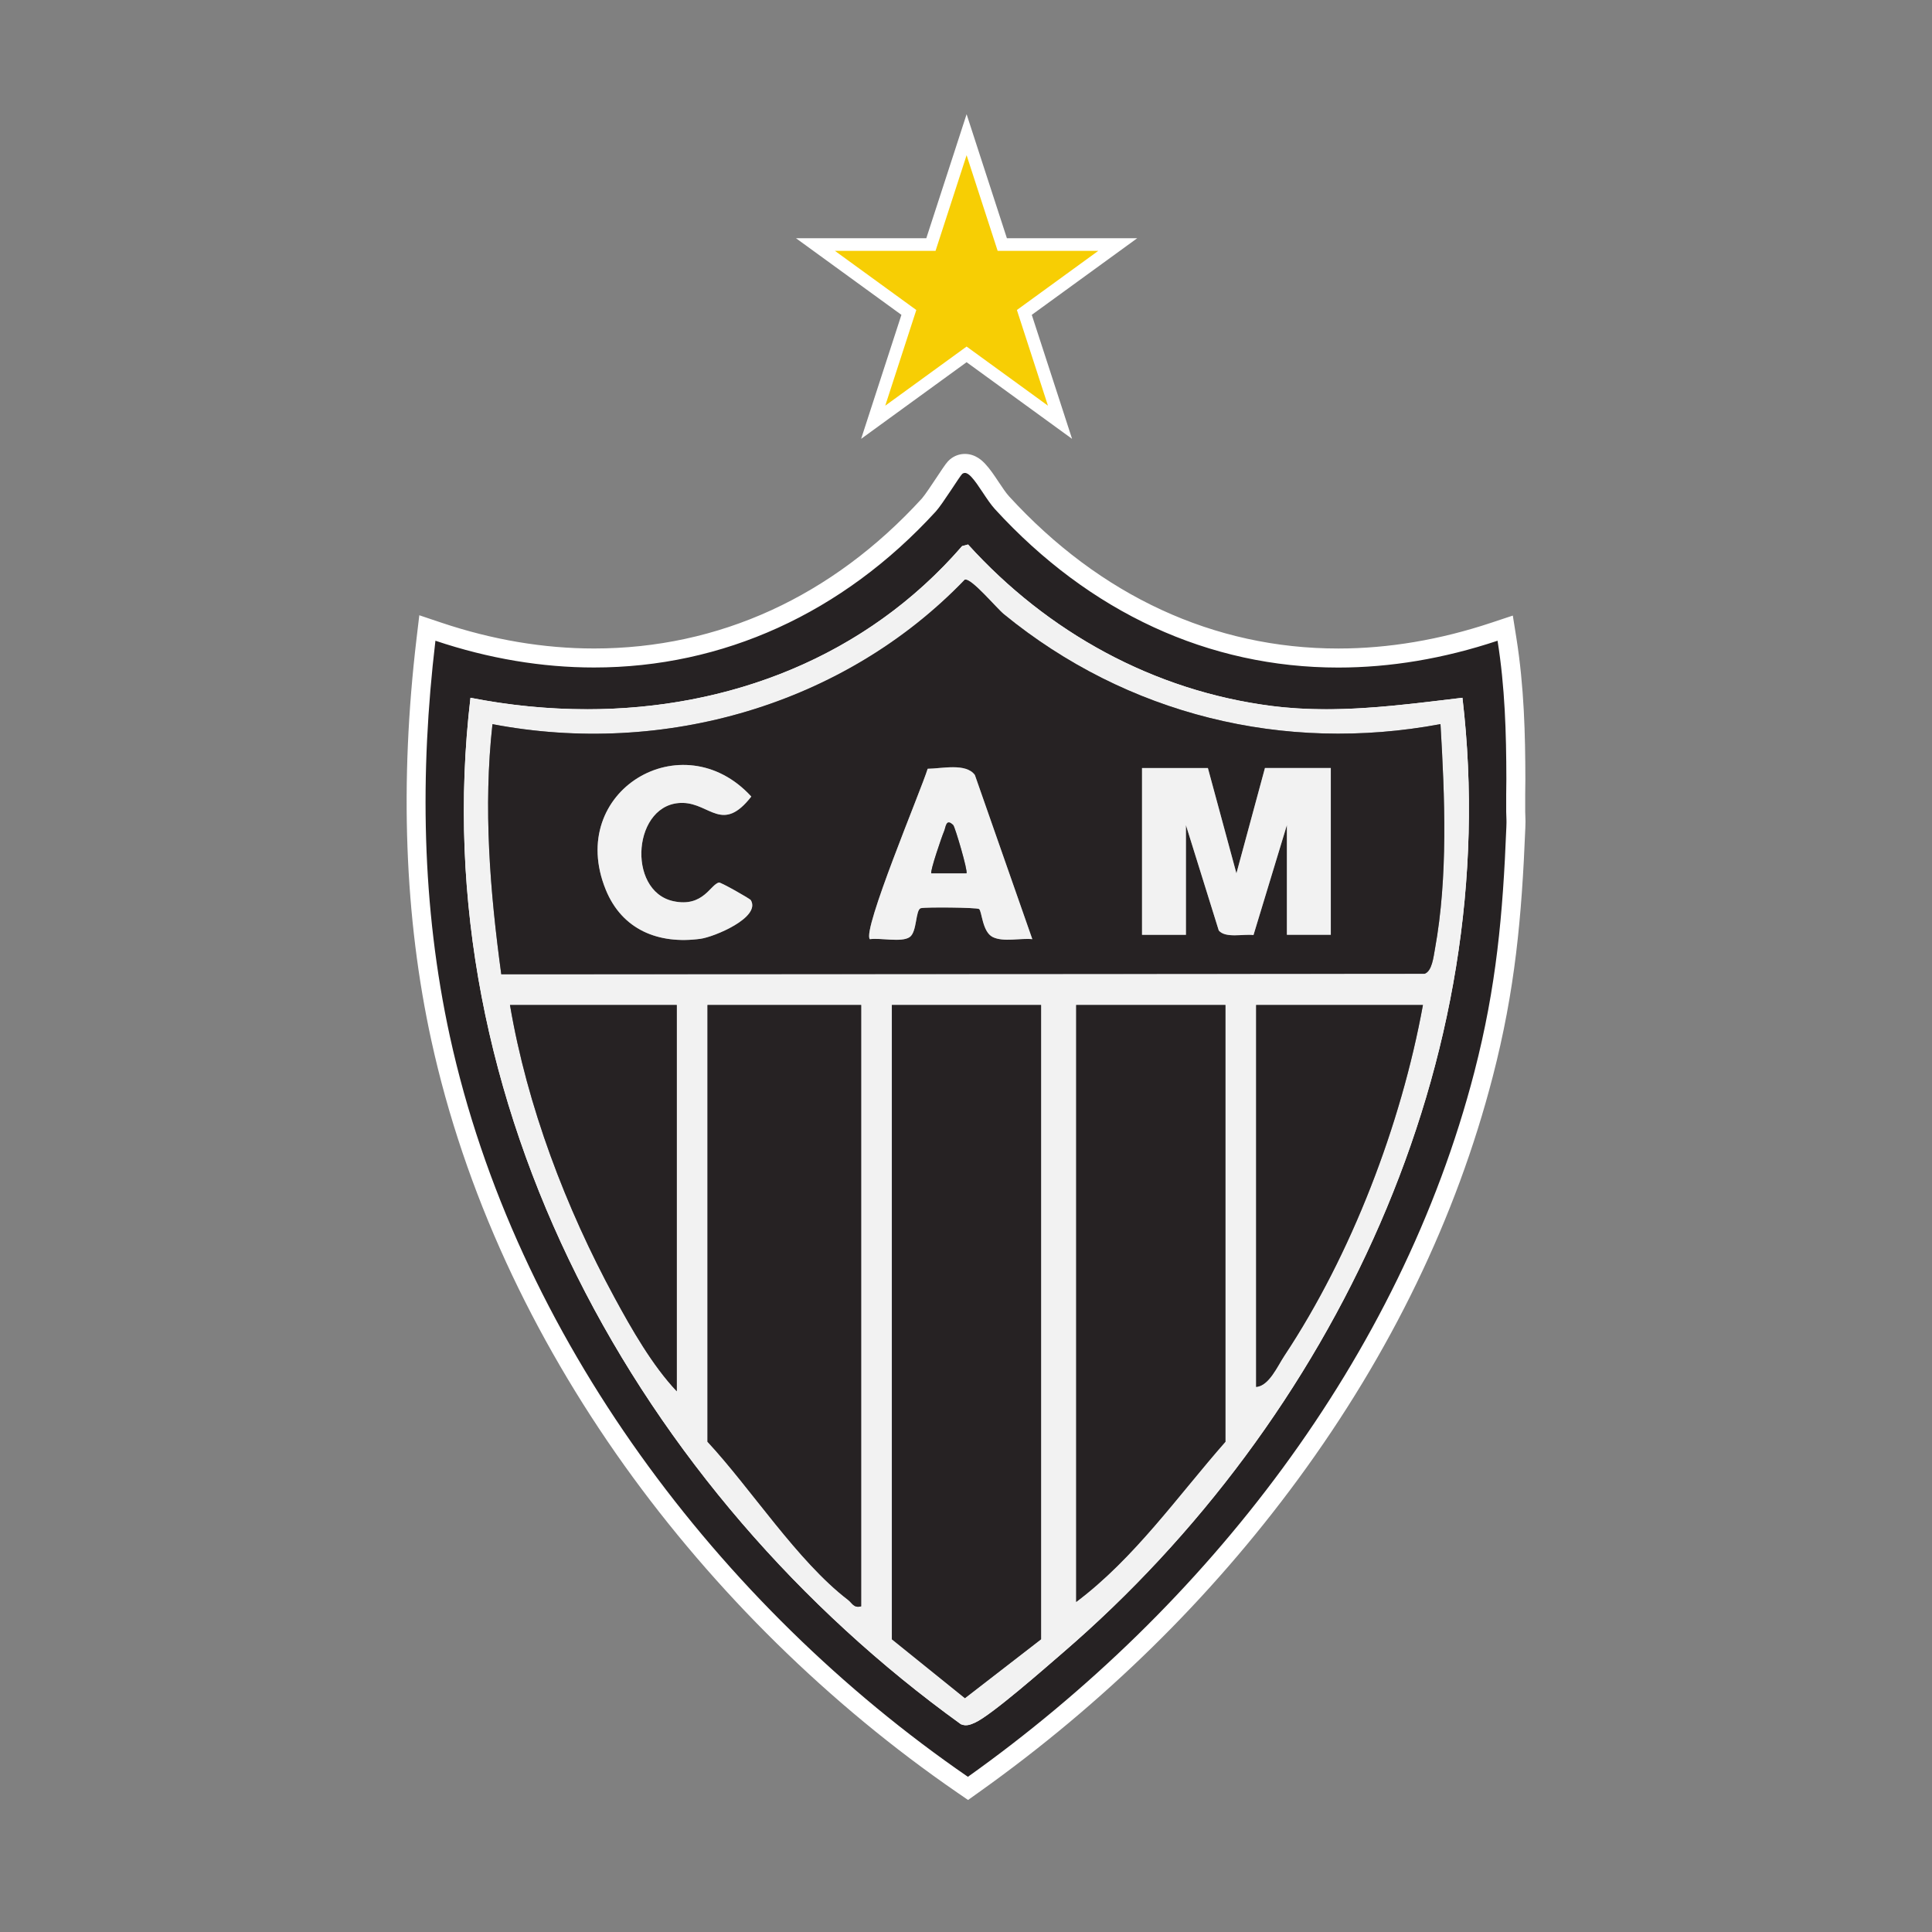
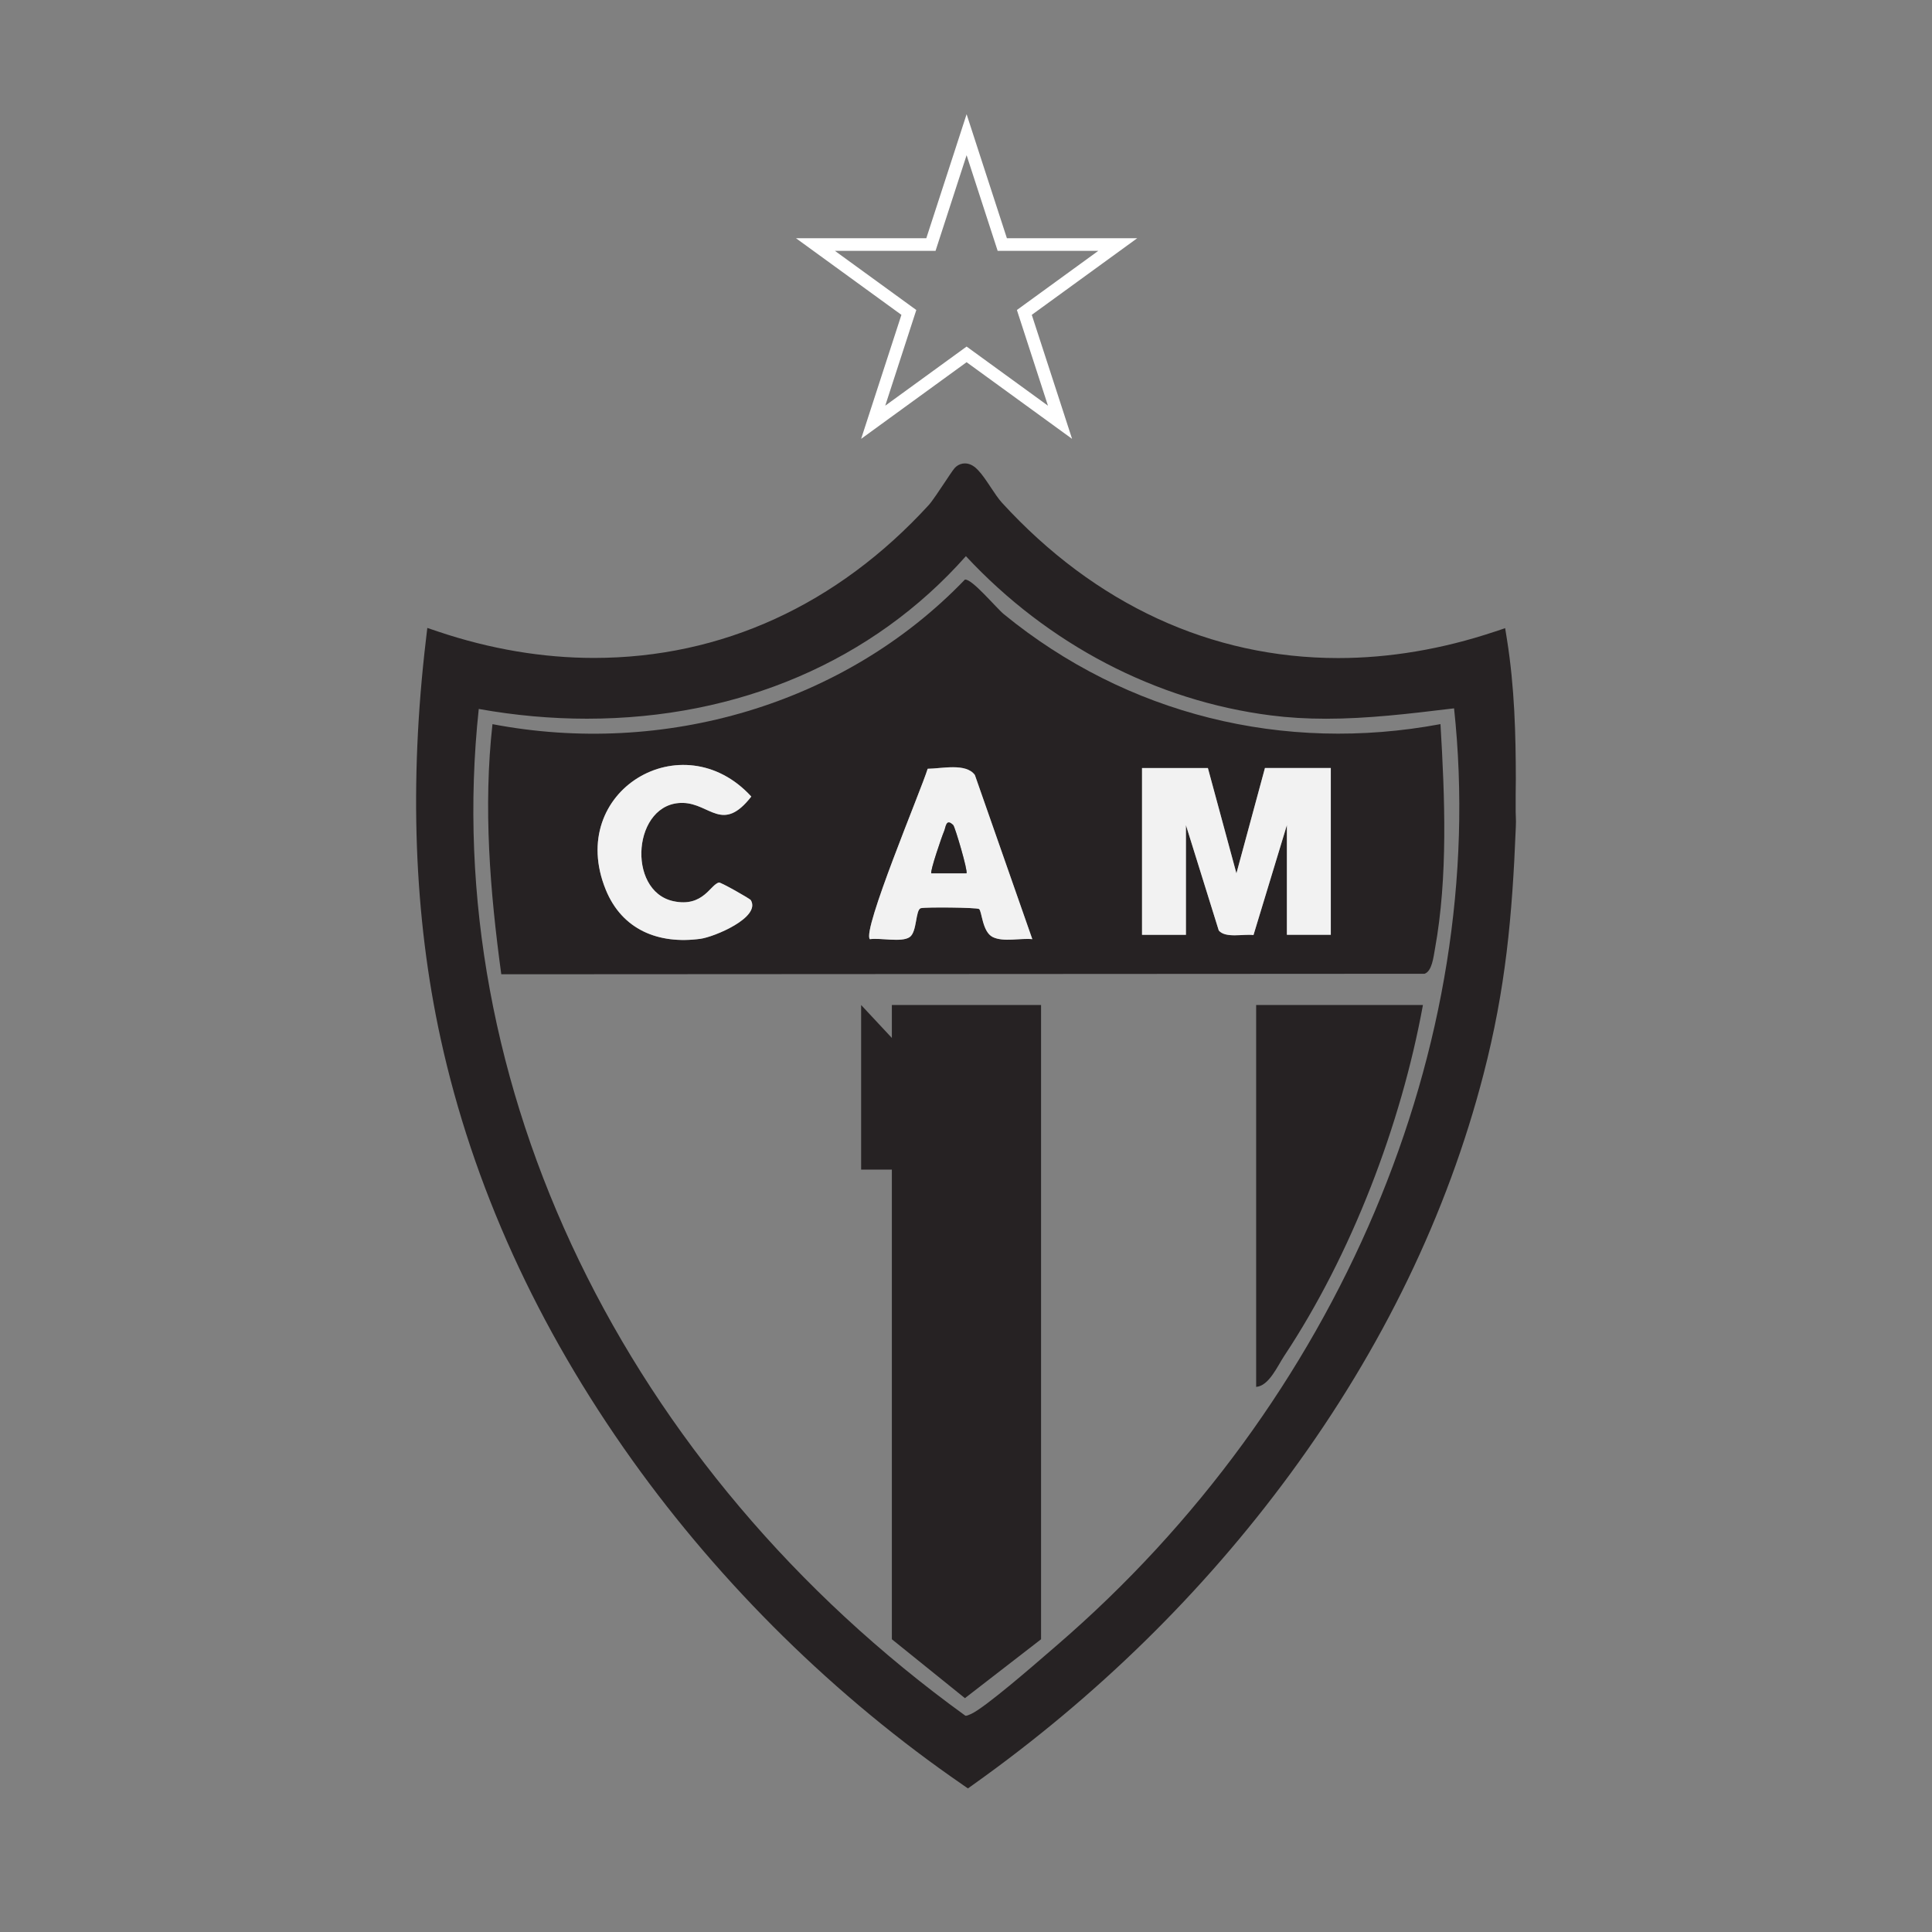
<svg xmlns="http://www.w3.org/2000/svg" id="Camada_1" data-name="Camada 1" viewBox="0 0 610 610">
  <rect x="0" y="0" width="610" height="610" fill="#808080" stroke="none" />
  <defs>
    <style>
      .cls-1 {
        fill: #fff;
      }

      .cls-2 {
        fill: #f2f2f2;
      }

      .cls-3 {
        fill: #f7ce04;
      }

      .cls-4 {
        fill: #262223;
      }
    </style>
  </defs>
  <g>
    <path class="cls-4" d="M303.89,563.47c-40-27.53-76.05-62.96-104.27-102.46-30.02-42.03-50.38-86.8-60.5-133.09-8.42-38.5-9.98-80.89-4.63-125.99l.43-3.67,3.5,1.18c16.38,5.5,32.91,8.29,49.13,8.29,40.26,0,76.81-16.71,105.72-48.31,1.04-1.14,3.42-4.72,5.16-7.33,2.39-3.6,2.86-4.28,3.45-4.76.81-.67,1.77-1.02,2.78-1.02,1.91,0,3.3,1.23,4.17,2.15,1.35,1.42,2.63,3.35,3.98,5.39,1.19,1.79,2.42,3.64,3.54,4.87,29.36,32.09,66.07,49.05,106.17,49.05,16.18,0,32.79-2.8,49.36-8.32l3.35-1.12.56,3.49c2.44,15.28,2.79,30.27,2.81,44.19,0,1.46,0,1.72-.05,4.84v5.49c.02.98.04,1.52.06,1.93.04.82.05,1.25-.02,2.98-1.12,28.12-3.21,50.96-10.19,77.91-11.42,44.13-31.94,86.57-61.01,126.15-27.47,37.4-61.14,70.42-100.07,98.13l-1.71,1.22-1.73-1.19ZM304.78,541.7c.08.02.14.02.18.02.37,0,.97-.26,1.66-.57,4.29-1.94,19.41-15.04,25.1-19.97l1.97-1.7c88.93-76.62,136.79-189.7,125.41-295.83l-1.12.13c-12.83,1.55-26.1,3.15-39.27,3.15-6.2,0-11.91-.34-17.45-1.05-36.28-4.62-70.38-22.44-96.29-50.28-29.33,33.11-71.75,51.32-119.65,51.32-11.3,0-22.77-1.03-34.16-3.08-12.69,118.53,45.95,240.02,153.62,317.85Z" />
-     <path class="cls-1" d="M304.65,149.32c.67,0,1.36.54,2,1.21,2.34,2.47,4.92,7.41,7.49,10.22,29.91,32.7,67.56,50.02,108.38,50.02,16.36,0,33.23-2.78,50.31-8.47,2.33,14.59,2.76,29.03,2.78,43.72,0,1.44,0,1.7-.05,4.79v5.54c.05,2.86.15,2.12.05,4.79-1.1,27.63-3.14,50.38-10.09,77.27-23.39,90.42-84.71,169.05-159.92,222.59-78.69-54.16-142.87-139.21-163.54-233.71-8.99-41.14-9.53-83.29-4.58-124.99,16.89,5.67,33.71,8.45,50.08,8.45,40.58,0,78.45-17.05,107.93-49.29,2.08-2.27,7.62-11.24,8.3-11.81.28-.23.57-.33.86-.33M185.32,223.93c-12.22,0-24.55-1.22-36.78-3.62-15.11,128.12,53.17,250.76,154.84,324.08.57.23,1.09.33,1.58.33.98,0,1.88-.38,2.9-.84,5.21-2.36,22.33-17.43,27.79-22.13,85.29-73.48,139.57-187.15,126.09-301.44-14.37,1.72-28.67,3.63-43.04,3.63-5.68,0-11.36-.3-17.07-1.02-37.42-4.76-70.91-23.31-95.99-51l-1.88.51c-30.38,35.07-73.64,51.51-118.45,51.51M304.65,143.32c-1.71,0-3.34.59-4.69,1.71-.94.78-1.51,1.61-4.03,5.41-1.49,2.25-3.99,6-4.87,6.97-28.32,30.97-64.11,47.34-103.5,47.34-15.89,0-32.1-2.74-48.17-8.14l-7-2.35-.87,7.33c-5.39,45.43-3.81,88.15,4.68,126.98,5.14,23.52,13.09,47.07,23.61,69.99,10.14,22.07,22.71,43.67,37.37,64.2,28.42,39.78,64.73,75.46,105.01,103.18l3.46,2.38,3.42-2.44c39.19-27.9,73.09-61.14,100.75-98.8,29.3-39.89,49.99-82.68,61.5-127.17,7.04-27.21,9.15-50.22,10.28-78.54.07-1.76.06-2.28.02-3.23-.02-.39-.04-.89-.06-1.85v-5.44c.05-3.12.05-3.39.05-4.85-.02-14.04-.38-29.17-2.85-44.66l-1.11-6.98-6.71,2.23c-16.27,5.42-32.55,8.17-48.41,8.17-39.23,0-75.18-16.62-103.95-48.07-.97-1.06-2.13-2.81-3.26-4.5-1.37-2.06-2.78-4.18-4.31-5.79-.72-.76-2.93-3.08-6.35-3.08h0ZM185.32,229.93c47.59,0,89.89-17.68,119.7-49.91,12.2,12.64,26.02,23.14,41.16,31.27,17.17,9.22,35.58,15.13,54.7,17.57,5.67.72,11.5,1.07,17.83,1.07,12.7,0,25.4-1.46,37.72-2.94,10.06,104.27-37.35,214.96-124.69,290.21-.55.47-1.21,1.05-1.97,1.7-13.59,11.78-21.8,18.34-24.38,19.51,0,0,0,0-.01,0-105.09-76.53-162.7-195.05-151.55-311.07,10.51,1.71,21.07,2.58,31.5,2.58h0Z" />
  </g>
-   <path class="cls-2" d="M461.75,220.31c13.48,114.29-40.8,227.96-126.09,301.44-5.46,4.71-22.58,19.78-27.79,22.13-1.54.7-2.8,1.2-4.48.51-101.67-73.33-169.94-195.97-154.84-324.08,57.03,11.21,116.56-3.26,155.23-47.89l1.88-.51c25.08,27.69,58.57,46.24,95.99,51,20.16,2.56,40.06-.21,60.11-2.6ZM454.81,228.64c-49.49,9.25-99.03-2.96-137.84-34.69-2.46-2.01-10.13-11.33-12.32-10.94-38.1,39.63-95.18,55.95-149.16,45.64-2.94,26.37-.77,52.82,2.78,78.97l291.52-.16c2.36-.82,2.81-5.31,3.27-7.82,4.16-22.83,3.12-47.94,1.75-70.99ZM213.68,317.32h-52.66c5.42,31.94,17.63,64.02,33.02,92.4,5.38,9.92,11.98,21.47,19.64,29.56v-121.95ZM271.89,317.32h-48.5v137.89c13.84,14.89,28.39,37.68,44.34,49.9,1.4,1.07,1.75,2.67,4.17,2.07v-189.86ZM328.7,317.32h-47.12v200.25l23.07,18.6,24.05-18.6v-200.25ZM386.91,317.32h-47.12v188.47c18.43-13.85,31.99-33.36,47.12-50.58v-137.89ZM449.27,317.32h-52.66v120.57c4.05-.29,6.74-6.57,8.89-9.82,21.23-32.02,36.89-73.01,43.77-110.75Z" />
  <path class="cls-4" d="M454.81,228.64c1.37,23.05,2.4,48.16-1.75,70.99-.46,2.51-.91,7-3.27,7.82l-291.52.16c-3.55-26.16-5.72-52.6-2.78-78.97,53.98,10.31,111.06-6.01,149.16-45.64,2.19-.38,9.87,8.93,12.32,10.94,38.81,31.73,88.35,43.94,137.84,34.69ZM237.07,284.22c-.29-.5-9.47-5.67-10.04-5.57-2.68.48-4.95,7.92-14.41,5.89-14.99-3.22-12.81-31.47,3.08-31.03,8.55.24,12.45,9.59,21.51-2.01-21.69-23.68-58.59-1.74-45.97,29.36,5.16,12.71,16.66,17.36,29.94,15.55,4.33-.59,19.09-6.73,15.89-12.19ZM325.94,296.53l-18.14-51.84c-2.8-3.87-10.44-2.01-14.9-1.97-2.12,6.89-20.82,51.2-18.25,53.81,3.33-.49,9.93,1.09,12.53-.64,2.43-1.62,1.8-8.67,3.57-9.15,1.4-.38,17.6-.24,18.37.26.92.6,1.05,7.23,4.32,8.85s8.75.28,12.5.67ZM381.37,242.49h-20.79v52.66h13.86v-34.65l10.37,33.28c2.12,2.54,7.76,1.03,10.96,1.44l10.55-34.73v34.65h13.86v-52.66h-20.79l-9.01,33.27-9.01-33.27Z" />
  <polygon class="cls-4" points="328.7 317.32 328.7 517.57 304.66 536.17 281.59 517.57 281.59 317.32 328.7 317.32" />
-   <path class="cls-4" d="M271.89,317.32v189.86c-2.42.6-2.77-1-4.17-2.07-15.95-12.22-30.5-35.01-44.34-49.9v-137.89h48.5Z" />
-   <path class="cls-4" d="M386.91,317.32v137.89c-15.13,17.22-28.69,36.73-47.12,50.58v-188.47h47.12Z" />
+   <path class="cls-4" d="M271.89,317.32v189.86v-137.89h48.5Z" />
  <path class="cls-4" d="M449.27,317.32c-6.88,37.73-22.54,78.73-43.77,110.75-2.16,3.25-4.84,9.52-8.89,9.82v-120.57h52.66Z" />
-   <path class="cls-4" d="M213.68,317.32v121.95c-7.66-8.08-14.26-19.63-19.64-29.56-15.39-28.38-27.6-60.46-33.02-92.4h52.66Z" />
  <path class="cls-2" d="M381.37,242.49l9.01,33.27,9.01-33.27h20.79v52.66h-13.86v-34.65l-10.55,34.73c-3.2-.41-8.83,1.09-10.96-1.44l-10.37-33.28v34.65h-13.86v-52.66h20.79Z" />
  <path class="cls-2" d="M325.94,296.53c-3.74-.39-9.14,1-12.5-.67s-3.4-8.25-4.32-8.85c-.77-.5-16.97-.64-18.37-.26-1.77.48-1.13,7.53-3.57,9.15-2.6,1.73-9.2.14-12.53.64-2.57-2.62,16.12-46.92,18.25-53.81,4.46-.04,12.1-1.9,14.9,1.97l18.14,51.84ZM300.97,260.51c-2.32-2.28-2.33.7-2.89,1.94-.65,1.45-4.54,12.83-4.02,13.29h11.08c.57-.54-3.61-14.68-4.17-15.23Z" />
  <path class="cls-2" d="M237.07,284.22c3.2,5.46-11.56,11.6-15.89,12.19-13.28,1.81-24.78-2.84-29.94-15.55-12.62-31.11,24.28-53.04,45.97-29.36-9.06,11.61-12.97,2.25-21.51,2.01-15.89-.44-18.07,27.81-3.08,31.03,9.46,2.03,11.73-5.41,14.41-5.89.57-.1,9.75,5.07,10.04,5.57Z" />
  <path class="cls-4" d="M300.97,260.51c.56.55,4.74,14.69,4.17,15.23h-11.08c-.52-.46,3.37-11.84,4.02-13.29.56-1.24.56-4.22,2.89-1.94Z" />
  <g>
-     <polygon class="cls-3" points="305.19 111.88 275.7 133.31 286.96 98.64 257.46 77.21 293.93 77.21 305.19 42.53 316.46 77.21 352.92 77.21 323.43 98.64 334.69 133.32 305.19 111.88" />
    <path class="cls-1" d="M305.19,49l9.81,30.21h31.76l-25.69,18.67,9.81,30.21-25.69-18.67-25.69,18.67,9.81-30.21-25.69-18.67h31.76l9.81-30.21M305.19,36.06l-3.8,11.71-8.92,27.44h-41.16l9.96,7.24,23.34,16.96-8.92,27.44-3.8,11.71,9.96-7.24,23.34-16.96,23.34,16.96,9.96,7.24-3.8-11.71-8.92-27.44,23.34-16.96,9.96-7.24h-41.16l-8.92-27.44-3.8-11.71h0Z" />
  </g>
</svg>